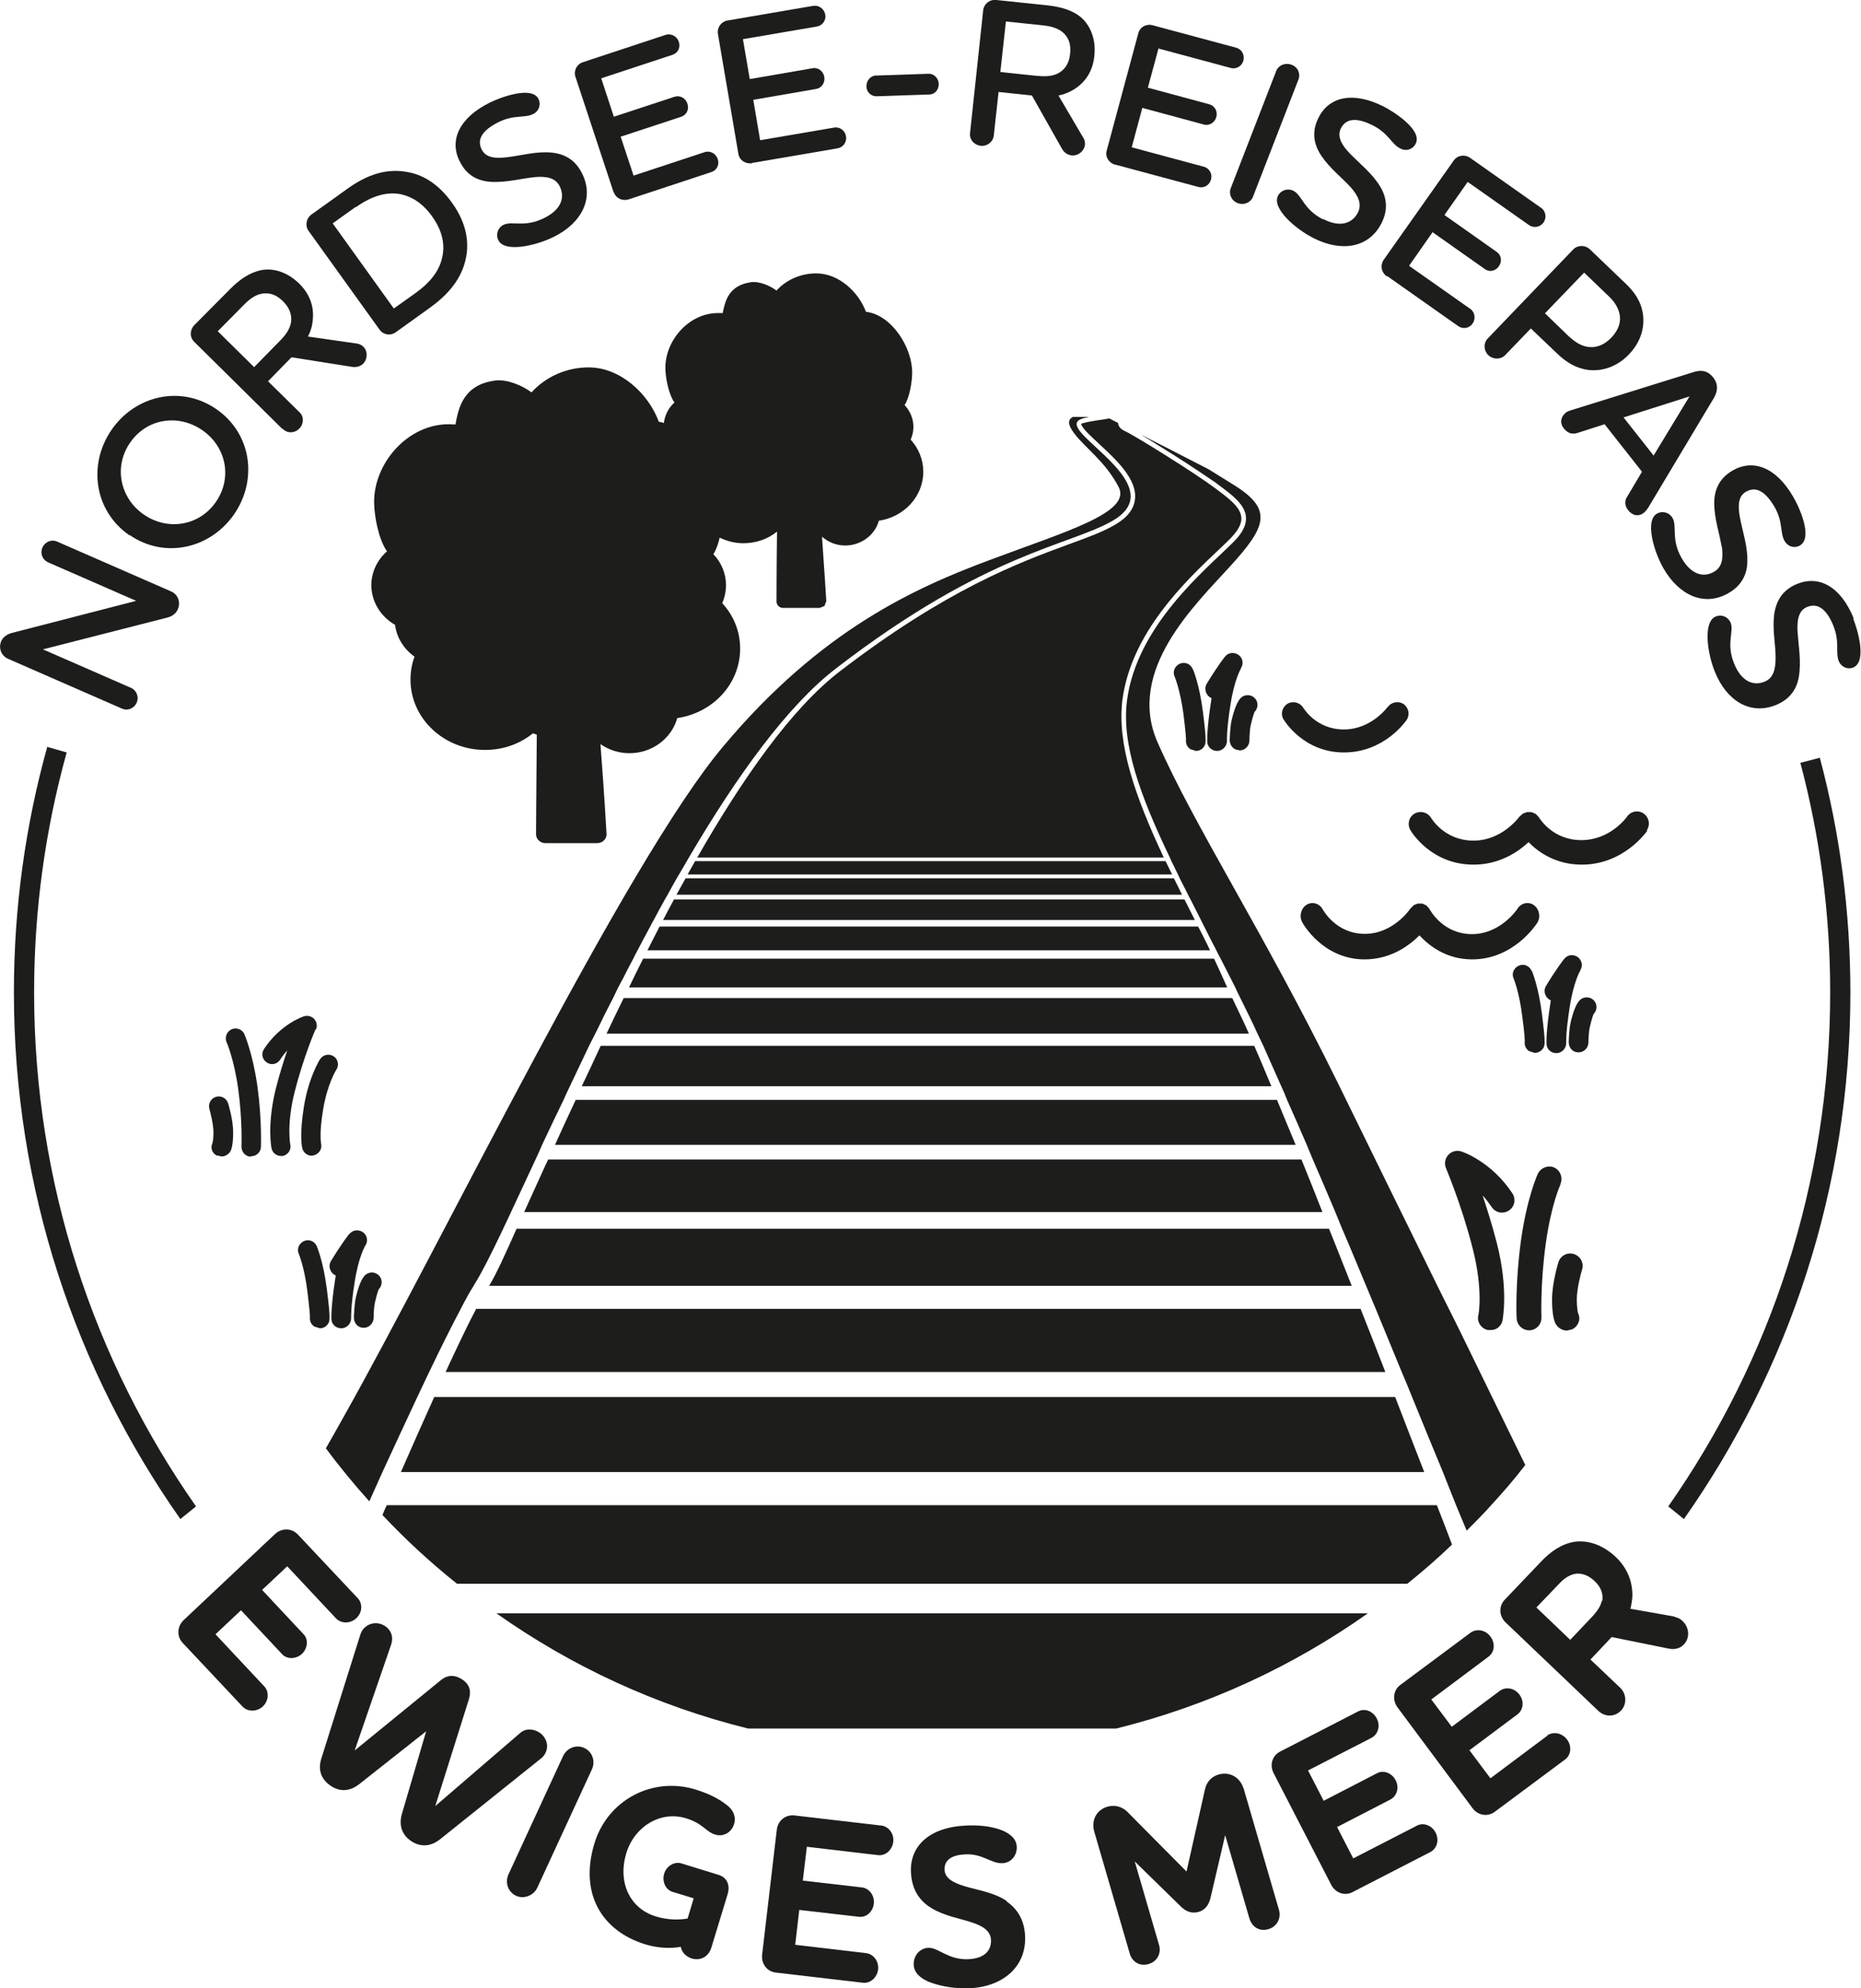
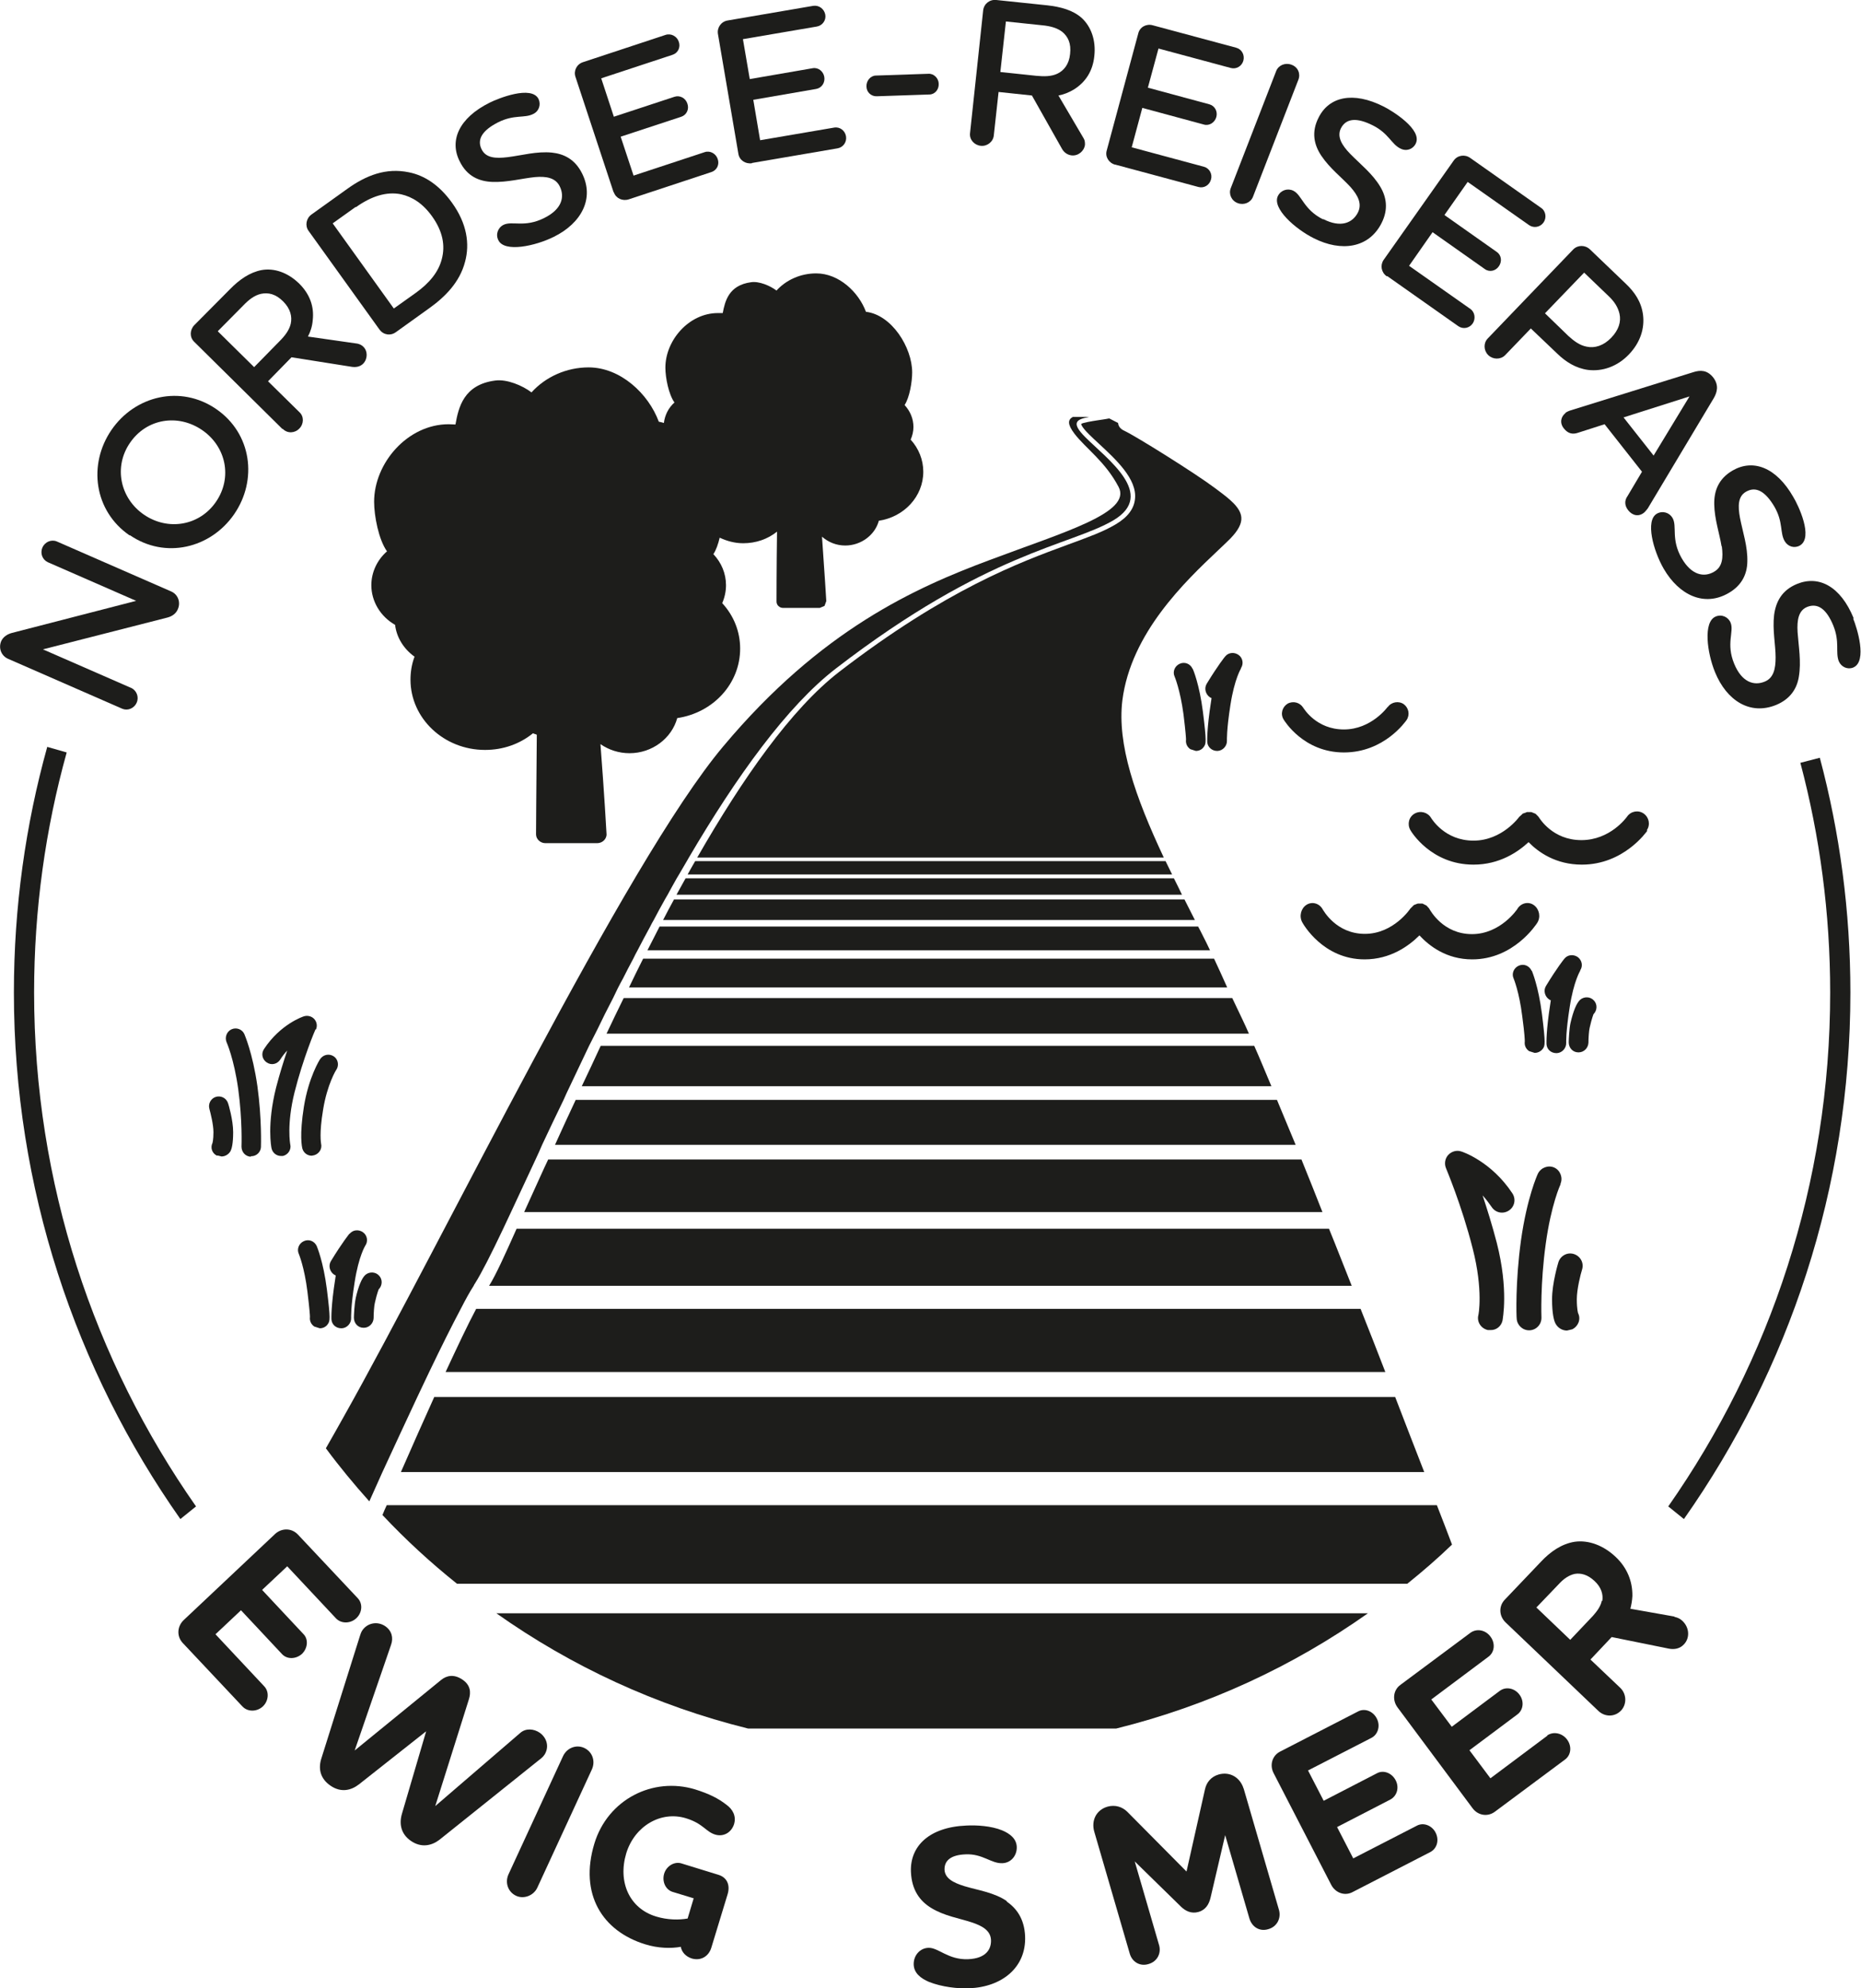
<svg xmlns="http://www.w3.org/2000/svg" id="Ebene_1" data-name="Ebene 1" viewBox="0 0 73.67 78.69">
  <path d="M7.76,59.62c-4.04-5.77-6.41-12.78-6.41-20.34,0-3.29.45-6.48,1.29-9.5l-.77-.22c-.86,3.09-1.32,6.35-1.32,9.72,0,7.75,2.44,14.94,6.59,20.84l.62-.5Z" style="fill: #1d1d1b;" />
  <path d="M71.27,30.19c.77,2.9,1.18,5.95,1.18,9.09,0,7.56-2.37,14.57-6.41,20.34l.62.5c4.15-5.9,6.59-13.09,6.59-20.84,0-3.21-.42-6.33-1.21-9.29l-.77.2Z" style="fill: #1d1d1b;" />
  <path d="M5.41,27.81c.1-.22,0-.48-.21-.58l-3.5-1.53,4.93-1.26c.19-.05.34-.16.41-.33.12-.27.01-.58-.26-.7l-4.53-1.98c-.21-.09-.47.01-.57.24-.1.23,0,.48.21.58l3.5,1.53-4.92,1.27c-.18.05-.34.15-.42.32-.12.28,0,.58.26.7l4.53,1.98c.21.09.47-.01.57-.24Z" style="fill: #1d1d1b;" />
  <path d="M5.14,21.18c1.4.96,3.2.52,4.13-.83.93-1.35.7-3.19-.71-4.16-1.41-.97-3.22-.53-4.15.83-.93,1.36-.69,3.2.72,4.17ZM5.15,17.52c.66-.96,1.9-1.15,2.85-.5.95.65,1.21,1.88.55,2.84-.65.95-1.9,1.16-2.85.51-.95-.65-1.21-1.9-.55-2.85Z" style="fill: #1d1d1b;" />
  <path d="M11.2,16.98c.18.18.47.17.65-.02.18-.18.19-.48,0-.65l-1.24-1.22.93-.95,2.4.38c.17.02.32-.01.44-.13.18-.19.18-.5,0-.67-.06-.06-.14-.1-.23-.12l-1.96-.28c.1-.19.17-.4.19-.65.06-.53-.11-1.02-.53-1.44-.46-.45-1-.63-1.5-.54-.46.09-.87.37-1.25.76l-1.41,1.42c-.18.19-.19.48,0,.66l3.48,3.44ZM9.63,12.09c.22-.23.44-.4.7-.46.29-.06.58,0,.88.3.29.29.36.6.3.88-.06.26-.23.48-.45.7l-1,1.02-1.44-1.42,1.01-1.02Z" style="fill: #1d1d1b;" />
  <path d="M15.03,13.05c.15.21.44.25.65.09l1.31-.94c.63-.45,1.21-1.03,1.42-1.84.19-.7.08-1.51-.52-2.34-.51-.71-1.1-1.08-1.7-1.2-.91-.19-1.7.12-2.45.66l-1.41,1.01c-.21.15-.26.44-.12.64l2.81,3.91ZM14.09,8.2c.6-.43,1.21-.63,1.79-.51.44.1.86.36,1.23.88.42.59.52,1.15.38,1.68-.13.52-.5.96-1.03,1.34l-.87.62-2.42-3.37.91-.65Z" style="fill: #1d1d1b;" />
  <path d="M19.5,7.2c.59.02,1.17-.14,1.67-.19.45-.04.82.02.99.37.2.41.09.9-.62,1.25-.78.39-1.27.1-1.61.27-.22.11-.32.38-.2.61.24.49,1.46.23,2.2-.14,1.09-.54,1.61-1.52,1.11-2.51-.28-.56-.72-.77-1.19-.82-.6-.06-1.19.11-1.75.18-.49.06-.86.03-1.03-.3-.21-.41.04-.77.65-1.08.64-.32,1.04-.15,1.39-.33.23-.11.31-.37.21-.59-.28-.56-1.61-.02-1.93.14-1.23.61-1.61,1.51-1.19,2.33.29.59.77.79,1.29.81Z" style="fill: #1d1d1b;" />
  <path d="M24.3,7.61c.08.24.34.36.59.28l3.27-1.08c.22-.07.33-.3.25-.52-.07-.21-.3-.34-.51-.27l-2.82.93-.51-1.54,2.4-.79c.21-.07.32-.3.24-.52-.07-.22-.3-.34-.51-.27l-2.4.79-.5-1.52,2.82-.93c.22-.07.33-.3.25-.52-.07-.21-.3-.34-.52-.27l-3.27,1.08c-.25.08-.38.34-.3.58l1.51,4.57Z" style="fill: #1d1d1b;" />
  <path d="M29.77,6.45l3.39-.58c.22-.04.37-.25.33-.48-.04-.22-.24-.38-.47-.34l-2.93.5-.27-1.6,2.49-.43c.22-.04.36-.25.32-.48-.04-.22-.24-.38-.46-.34l-2.49.43-.27-1.58,2.93-.5c.22-.04.37-.25.33-.47-.04-.22-.24-.38-.47-.35l-3.39.58c-.26.04-.43.28-.39.53l.81,4.75c.04.25.28.41.54.37Z" style="fill: #1d1d1b;" />
  <path d="M34.71,3.81l2.08-.07c.21,0,.38-.19.37-.42,0-.22-.19-.41-.4-.4l-2.08.07c-.22,0-.39.21-.38.43,0,.23.19.4.41.39Z" style="fill: #1d1d1b;" />
  <path d="M38.82,5.77c.25.03.49-.15.52-.4l.19-1.73,1.32.14,1.19,2.11c.08.14.21.24.38.26.26.03.5-.17.53-.42,0-.08,0-.17-.05-.25l-1-1.7c.21-.04.42-.12.63-.25.45-.29.73-.72.79-1.31.07-.63-.13-1.17-.5-1.51-.35-.31-.83-.44-1.37-.5L39.44,0c-.26-.03-.49.15-.52.41l-.52,4.86c-.03.25.16.47.42.5ZM39.82.85l1.43.15c.32.03.59.1.8.26.23.19.36.46.31.88-.04.41-.25.66-.51.78-.24.11-.52.11-.83.08l-1.42-.15.22-2Z" style="fill: #1d1d1b;" />
  <path d="M44.13,6.51l3.31.89c.22.06.44-.07.5-.3.06-.21-.06-.44-.28-.5l-2.86-.77.42-1.56,2.44.66c.21.06.43-.08.49-.3.06-.22-.06-.44-.27-.5l-2.44-.66.42-1.55,2.86.77c.22.06.44-.07.5-.29.06-.22-.06-.45-.28-.51l-3.31-.89c-.25-.07-.51.07-.57.32l-1.25,4.64c-.07.24.08.49.34.56Z" style="fill: #1d1d1b;" />
  <path d="M49,8.04c.24.09.51-.02.6-.25l1.8-4.64c.09-.24-.02-.5-.28-.59-.24-.09-.51.02-.6.25l-1.8,4.64c-.09.23.03.5.28.59Z" style="fill: #1d1d1b;" />
  <path d="M52.37,8.68c-.77-.39-.83-.96-1.17-1.13-.22-.11-.49-.03-.61.2-.25.49.68,1.31,1.42,1.68,1.09.55,2.18.39,2.68-.6.28-.55.19-1.04-.05-1.44-.31-.52-.79-.89-1.19-1.3-.34-.35-.53-.68-.37-1.01.21-.41.64-.43,1.26-.12.64.32.74.75,1.1.92.23.12.49.03.6-.19.29-.56-.94-1.31-1.26-1.47-1.22-.62-2.17-.39-2.58.43-.3.58-.18,1.09.11,1.52.33.49.81.86,1.15,1.23.3.34.47.67.29,1.02-.21.4-.67.61-1.37.25Z" style="fill: #1d1d1b;" />
  <path d="M54.92,10.93l2.81,1.98c.19.13.44.08.57-.11.12-.18.09-.44-.09-.57l-2.43-1.71.93-1.33,2.07,1.46c.18.13.43.08.56-.12.13-.19.09-.44-.09-.56l-2.07-1.46.92-1.31,2.43,1.71c.19.13.44.08.57-.1s.1-.45-.09-.58l-2.81-1.98c-.21-.15-.5-.11-.65.1l-2.78,3.94c-.14.21-.09.49.12.64Z" style="fill: #1d1d1b;" />
  <path d="M58.92,14.06c.18.17.48.18.66,0l1.02-1.06,1.04.99c.34.33.73.58,1.22.65.57.07,1.16-.13,1.62-.61.46-.48.63-1.04.56-1.58-.07-.51-.33-.89-.69-1.23l-1.41-1.35c-.19-.18-.48-.18-.66,0l-3.39,3.53c-.17.18-.16.47.02.65ZM62.71,10.79l.98.94c.22.21.36.43.42.69.07.31-.03.64-.33.95-.3.31-.65.42-.97.35-.27-.05-.5-.22-.72-.42l-.93-.9,1.55-1.61Z" style="fill: #1d1d1b;" />
  <path d="M61.97,16.35c-.18.14-.24.39-.06.61.16.2.34.24.55.17l1.06-.34,1.48,1.88-.57.96c-.13.18-.12.38.02.56.17.22.42.27.63.1.05-.04.11-.12.15-.17l2.61-4.36c.14-.24.21-.52-.02-.82-.24-.3-.51-.3-.79-.21l-4.85,1.51c-.07.02-.16.06-.21.1ZM66.88,15.69l-1.42,2.34-1.19-1.51,2.61-.83Z" style="fill: #1d1d1b;" />
  <path d="M68.16,21.62c.06.45.03.82-.31,1.01-.39.23-.89.14-1.28-.54-.43-.75-.17-1.26-.36-1.59-.12-.21-.39-.3-.62-.17-.47.27-.14,1.47.27,2.18.61,1.05,1.61,1.52,2.57.96.54-.31.73-.77.74-1.23.02-.6-.18-1.18-.29-1.74-.09-.48-.08-.86.24-1.04.4-.23.77,0,1.12.59.36.62.21,1.03.41,1.37.13.22.39.29.6.17.55-.32-.07-1.61-.26-1.92-.68-1.19-1.6-1.51-2.4-1.05-.57.33-.74.82-.73,1.34.01.59.21,1.16.29,1.66Z" style="fill: #1d1d1b;" />
  <path d="M73.38,24.47c-.52-1.27-1.38-1.71-2.24-1.36-.61.25-.84.71-.91,1.23-.07.59.06,1.18.06,1.68,0,.45-.08.82-.44.96-.42.17-.9.02-1.2-.71-.33-.8,0-1.27-.14-1.62-.09-.23-.35-.35-.59-.25-.51.21-.34,1.44-.03,2.2.46,1.13,1.39,1.72,2.42,1.3.58-.24.83-.67.9-1.12.1-.6-.01-1.19-.05-1.76-.03-.49.04-.86.38-1,.43-.17.77.1,1.03.73.27.66.08,1.05.22,1.42.1.23.35.34.57.25.58-.24.14-1.6,0-1.94Z" style="fill: #1d1d1b;" />
  <path d="M10.38,62.92l.99-.93,1.93,2.06c.21.22.57.21.8,0,.24-.22.27-.58.06-.8l-2.37-2.52c-.25-.26-.64-.26-.9-.02l-3.62,3.41c-.26.25-.28.64-.04.9l2.37,2.52c.21.22.57.21.8,0,.23-.21.27-.58.06-.8l-1.93-2.06,1.01-.95,1.62,1.73c.2.22.55.21.79,0,.23-.22.27-.58.06-.79l-1.62-1.73Z" style="fill: #1d1d1b;" />
  <path d="M21.54,69.47c.22-.32.11-.69-.17-.89-.23-.16-.55-.19-.77,0l-3.37,2.9,1.33-4.22c.09-.28.07-.57-.26-.79s-.62-.16-.84.02l-3.42,2.79,1.44-4.18c.1-.28.03-.56-.23-.74-.31-.21-.71-.13-.91.17-.04.06-.07.14-.09.21l-1.53,4.86c-.12.38-.06.78.36,1.07s.82.19,1.13-.05l2.66-2.1-.96,3.27c-.11.38-.05.79.36,1.07.41.28.82.19,1.13-.05l3.96-3.17c.07-.05.15-.12.19-.19Z" style="fill: #1d1d1b;" />
  <path d="M23.13,69.18c-.32-.15-.69,0-.84.32l-2.16,4.68c-.15.33-.02.7.3.85.3.14.69,0,.84-.32l2.16-4.68c.15-.33.02-.7-.3-.85Z" style="fill: #1d1d1b;" />
  <path d="M28.76,71.43c-.33-.26-.7-.44-1.24-.61-1.68-.51-3.46.4-3.99,2.14-.61,2.01.32,3.47,2.01,3.99.51.16,1.03.17,1.41.1.04.21.19.38.43.46.37.11.68-.09.78-.43l.64-2.1c.11-.35,0-.67-.36-.78l-1.46-.45c-.28-.09-.6.1-.69.41s.06.64.35.72l.82.25-.24.8c-.34.06-.79.06-1.25-.08-1.05-.32-1.52-1.36-1.18-2.5.33-1.08,1.37-1.69,2.36-1.39.69.21.79.54,1.17.65.31.09.63-.07.74-.42.09-.31-.05-.58-.3-.76Z" style="fill: #1d1d1b;" />
-   <path d="M34.88,72.25l-3.43-.4c-.36-.04-.66.21-.7.57l-.58,4.94c-.04.36.19.67.55.71l3.43.4c.3.04.57-.2.61-.52.04-.31-.17-.61-.47-.65l-2.81-.33.16-1.38,2.35.27c.3.04.56-.19.6-.51.04-.32-.17-.61-.46-.65l-2.35-.27.16-1.34,2.81.33c.3.04.57-.2.61-.52.04-.32-.17-.61-.47-.65Z" style="fill: #1d1d1b;" />
  <path d="M39.87,75.25c-.5-.35-1.16-.44-1.69-.6-.45-.14-.77-.31-.79-.65-.01-.37.26-.59.84-.61.67-.03,1.01.37,1.45.35.34-.01.58-.3.57-.64-.01-.33-.27-.53-.58-.66-.44-.18-1.02-.21-1.41-.19-1.48.06-2.24.82-2.2,1.83.03.73.36,1.16.8,1.43.52.32,1.12.41,1.6.57.43.14.76.33.77.71.01.32-.16.72-.91.75-.79.03-1.18-.47-1.57-.45-.33.01-.59.3-.58.66.01.34.28.55.61.69.51.2,1.13.27,1.59.25,1.29-.05,2.26-.82,2.21-2.06-.03-.69-.34-1.11-.74-1.38Z" style="fill: #1d1d1b;" />
  <path d="M49.23,70.79c-.13-.43-.53-.69-.99-.56-.3.09-.48.31-.54.59l-.73,3.25-2.34-2.36c-.2-.2-.48-.29-.78-.21-.46.13-.66.56-.53,1l1.4,4.81c.09.33.4.53.75.42.35-.1.51-.44.41-.76l-.96-3.3,1.82,1.78c.18.18.42.3.7.22.29-.08.42-.31.48-.56l.58-2.48.96,3.3c.1.33.4.53.75.42.35-.1.51-.44.42-.76l-1.4-4.81Z" style="fill: #1d1d1b;" />
  <path d="M56.08,72.26l-2.51,1.29-.64-1.24,2.11-1.09c.26-.14.36-.47.21-.76s-.48-.42-.74-.28l-2.11,1.09-.62-1.2,2.51-1.29c.27-.14.36-.49.21-.77-.15-.29-.48-.42-.75-.27l-3.07,1.58c-.32.16-.43.54-.26.86l2.28,4.42c.17.32.54.45.85.28l3.07-1.58c.27-.14.36-.48.21-.77-.14-.28-.48-.42-.75-.27Z" style="fill: #1d1d1b;" />
  <path d="M61.26,68.69l-2.26,1.69-.83-1.11,1.9-1.42c.24-.18.27-.53.08-.78-.19-.26-.54-.33-.78-.15l-1.9,1.42-.81-1.08,2.26-1.69c.25-.18.28-.54.08-.8-.19-.26-.54-.33-.79-.15l-2.77,2.06c-.29.21-.33.6-.12.89l2.97,3.99c.21.29.6.36.89.14l2.77-2.06c.25-.18.28-.54.08-.8-.19-.25-.54-.33-.79-.15Z" style="fill: #1d1d1b;" />
  <path d="M66.29,63.98l-1.75-.31c.04-.15.07-.32.08-.5.01-.6-.22-1.13-.65-1.54-.49-.47-1.09-.69-1.64-.61-.5.08-.95.38-1.34.8l-1.42,1.49c-.25.26-.23.65.03.9l3.67,3.5c.26.25.65.25.9-.01.23-.24.23-.65-.03-.9l-1.18-1.12.84-.89,2.27.46c.22.04.43,0,.59-.17.24-.25.22-.66-.05-.92-.08-.08-.18-.14-.33-.17ZM63.41,63.35c-.04.21-.18.41-.35.6l-.9.95-1.34-1.28.92-.96c.17-.18.37-.32.6-.37.25-.04.51.03.78.28s.35.53.31.79Z" style="fill: #1d1d1b;" />
  <path d="M65.19,32.86c.15-.22.09-.51-.12-.66-.21-.15-.51-.1-.66.12-.03.04-.67.93-1.81.93s-1.65-.86-1.68-.9h0s-.03-.04-.03-.04l-.1-.1h0s-.02-.01-.02-.01l-.15-.06h-.04s-.14,0-.14,0l-.04.02-.12.04h0s-.05.05-.05.05l-.09.08h0s-.67.94-1.81.94-1.65-.86-1.68-.9c-.13-.22-.42-.3-.65-.17-.23.13-.3.42-.17.65.03.06.82,1.37,2.5,1.37,1.03,0,1.76-.5,2.18-.89.39.4,1.08.89,2.11.89,1.65,0,2.55-1.29,2.59-1.34Z" style="fill: #1d1d1b;" />
  <path d="M60.07,35.97s-.66,1-1.8,1-1.64-.93-1.67-.97h0s-.03-.05-.03-.05l-.1-.11h0s-.02-.01-.02-.01l-.14-.07h-.06s-.12,0-.12,0l-.06.02-.1.04h0s-.05.05-.05.05l-.09.09h0s-.66,1-1.8,1-1.64-.93-1.67-.97c-.13-.24-.42-.32-.64-.18-.22.14-.3.45-.17.69.03.06.82,1.47,2.47,1.47,1.02,0,1.75-.53,2.17-.95.39.42,1.07.95,2.09.95,1.64,0,2.53-1.38,2.57-1.44.15-.23.09-.54-.12-.7-.21-.16-.5-.1-.65.12Z" style="fill: #1d1d1b;" />
  <path d="M54.93,27.98s-.64.89-1.73.89-1.58-.82-1.61-.86c-.13-.21-.4-.28-.62-.16-.21.13-.29.4-.16.62.03.05.79,1.31,2.39,1.31s2.44-1.23,2.48-1.28c.14-.21.09-.48-.11-.63-.2-.14-.49-.09-.63.11Z" style="fill: #1d1d1b;" />
  <path d="M54.15,63.85H19.65c2.97,2.1,6.33,3.66,9.96,4.56h14.58c3.63-.9,6.99-2.46,9.96-4.56Z" style="fill: #1d1d1b;" />
  <path d="M27.52,34.08c-.1.17-.2.35-.3.53h19.18c-.09-.18-.17-.35-.26-.53h-18.62Z" style="fill: #1d1d1b;" />
  <path d="M27.14,34.76c-.12.22-.24.43-.36.65h20.01c-.11-.22-.21-.44-.32-.65h-19.33Z" style="fill: #1d1d1b;" />
  <path d="M26.68,35.6c-.15.27-.29.54-.43.81h21.05c-.14-.28-.28-.55-.41-.81h-20.21Z" style="fill: #1d1d1b;" />
  <path d="M47.43,36.67h-21.32c-.16.31-.32.63-.48.94h22.27c-.09-.19-.18-.38-.28-.57-.06-.13-.13-.25-.19-.37Z" style="fill: #1d1d1b;" />
  <path d="M25.46,37.94c-.19.38-.38.76-.56,1.14h23.68c-.17-.39-.35-.77-.52-1.14h-22.6Z" style="fill: #1d1d1b;" />
  <path d="M48.78,39.5h-24.09c-.23.47-.46.94-.68,1.41h25.43c-.09-.21-.18-.4-.26-.57-.14-.29-.27-.57-.4-.84Z" style="fill: #1d1d1b;" />
  <path d="M23.78,41.39c-.25.54-.5,1.08-.75,1.6h27.3c-.25-.59-.47-1.13-.68-1.6h-25.87Z" style="fill: #1d1d1b;" />
  <path d="M22.79,43.53c-.29.61-.56,1.21-.82,1.78h29.32c-.26-.63-.51-1.22-.74-1.78h-27.76Z" style="fill: #1d1d1b;" />
  <path d="M21.7,45.89c-.11.23-.21.45-.31.67-.23.5-.44.97-.64,1.41h31.6c-.28-.72-.56-1.41-.83-2.08h-29.82Z" style="fill: #1d1d1b;" />
  <path d="M20.45,48.63c-.46,1.03-.82,1.83-1.09,2.26h34.15c-.31-.77-.6-1.53-.9-2.26H20.45Z" style="fill: #1d1d1b;" />
  <path d="M18.85,51.8c-.34.64-.75,1.51-1.21,2.5h37.2c-.32-.83-.65-1.67-.98-2.5H18.85Z" style="fill: #1d1d1b;" />
  <path d="M15.87,58.26h40.51c-.38-.97-.76-1.96-1.15-2.97H17.19c-.42.93-.87,1.94-1.32,2.97Z" style="fill: #1d1d1b;" />
  <path d="M55.71,62.68c.61-.49,1.2-1,1.77-1.55-.19-.51-.39-1.02-.6-1.56H15.31c-.06.13-.12.26-.17.39.92.98,1.9,1.88,2.95,2.72h37.62Z" style="fill: #1d1d1b;" />
  <path d="M43.1,17.18c.12.12.25.24.39.37.68.63,1.53,1.41,1.44,2.2-.04.39-.29.72-.76,1-.5.3-1.12.52-1.91.81-1.9.7-4.79,1.76-9.04,5.03-1.9,1.47-3.82,4.21-5.62,7.35h18.47c-1.14-2.43-1.85-4.48-1.64-6.22.34-2.67,2.49-4.71,3.78-5.93.18-.17.35-.33.49-.47.31-.32.46-.59.44-.84-.03-.4-.48-.74-.92-1.07l-.12-.09c-.77-.58-3.14-2.06-3.59-2.27-.2-.09-.24-.22-.25-.31l-.35-.18c-.15.03-.29.05-.43.07-.26.04-.63.1-.68.15,0,.01.01.11.3.4Z" style="fill: #1d1d1b;" />
  <path d="M15.14,58.26c.47-1.02.94-2.03,1.38-2.97.16-.34.32-.67.47-.99.47-.98.9-1.84,1.25-2.5.19-.37.36-.68.51-.91.01-.03.03-.06.05-.09.26-.41.64-1.16,1.12-2.17.1-.21.2-.43.31-.66.29-.62.62-1.33.97-2.08.09-.19.18-.39.26-.58.27-.57.55-1.17.85-1.78.08-.18.16-.36.25-.54.25-.52.5-1.06.76-1.6.11-.21.21-.42.32-.63.2-.42.41-.84.63-1.26.12-.26.25-.52.39-.77.13-.26.27-.53.41-.79.05-.11.11-.22.17-.33.16-.31.33-.63.5-.94.04-.09.09-.17.14-.26.14-.27.29-.54.44-.81.04-.06.07-.13.11-.19.12-.22.24-.44.36-.65l.09-.15c.1-.18.21-.35.31-.53.03-.05.05-.09.08-.14,1.88-3.2,3.89-6,5.83-7.49,6-4.62,9.27-4.85,10.98-5.86,1.71-1.02-.25-2.42-1.11-3.28-.57-.57-.39-.71.15-.81h-.65c-.2.11-.22.29.06.66.45.59,1.22,1.1,1.75,2.11.54,1.02-2.14,1.78-5.09,2.89-2.95,1.1-6.69,2.76-10.56,7.38-3.88,4.61-11.07,19.51-15.04,26.56-.23.41-.46.82-.69,1.22.54.73,1.12,1.43,1.72,2.1.17-.39.35-.77.52-1.16Z" style="fill: #1d1d1b;" />
-   <path d="M58.06,60.58c.33-.33.66-.66.97-1.01.47-.51.93-1.04,1.35-1.59-.84-1.72-1.74-3.56-2.66-5.45-.24-.48-.48-.96-.72-1.44-1.35-2.74-2.73-5.55-4.04-8.23-2.98-6.05-5.67-10.14-7.14-13.49-1.25-2.85,1.51-5.45,2.87-6.95,1.46-1.6,1.72-2.27.1-3.26-.3-.19-.62-.38-.95-.59l-.08-.04-1.48-.76-1.12-.57s.06.03.08.05c.2.12.42.25.65.4.67.41,1.44.91,1.96,1.27.05.03.1.07.15.1.08.05.15.1.21.15.77.58,1.71,1.19.62,2.28-1.09,1.09-3.84,3.3-4.22,6.3-.21,1.71.52,3.73,1.7,6.19.02.05.04.09.06.14.09.17.17.35.26.53.02.05.05.1.07.15.11.21.22.43.33.65.03.06.06.13.1.19.13.26.27.54.41.81.04.08.08.17.13.26.15.3.31.62.48.94.05.11.11.22.17.33.19.37.38.75.58,1.14.06.14.13.28.2.42.12.25.25.5.37.75.1.2.2.42.31.66.07.15.15.31.23.48.21.47.45,1.01.71,1.6.08.17.16.35.23.54.25.56.51,1.15.78,1.78.08.19.16.38.24.58.29.67.59,1.36.89,2.08.09.22.18.44.27.66.32.74.63,1.5.95,2.26.13.3.25.61.38.91.34.83.69,1.67,1.03,2.5.14.33.28.66.41.99.41,1.01.82,2.01,1.22,2.97.17.44.35.88.52,1.31.14.34.28.68.42,1.01Z" style="fill: #1d1d1b;" />
  <path d="M14.08,51.39c-.05.22-.07.67-.07.76,0,.22.16.4.38.4h.01c.21,0,.38-.17.39-.38,0-.19.02-.5.05-.61.09-.4.16-.55.15-.53.15-.15.16-.39.02-.54-.14-.16-.39-.17-.55-.03-.14.13-.27.44-.38.92Z" style="fill: #1d1d1b;" />
  <path d="M13.83,48.83s-.28.34-.73,1.08c-.11.18-.05.42.13.54l.06.03-.02.14c-.17,1.09-.15,1.54-.15,1.59.01.21.18.36.39.36h.02c.21-.01.38-.2.37-.41,0,0-.02-.41.14-1.42.16-1.03.42-1.44.42-1.44.12-.17.08-.41-.09-.53-.17-.12-.4-.1-.53.06Z" style="fill: #1d1d1b;" />
  <path d="M12.17,51.12c.09.74.1.95.1,1-.02.15.04.29.17.38l.22.07c.13,0,.25-.06.32-.17.08-.12.11-.17-.04-1.37-.14-1.1-.39-1.68-.4-1.71-.09-.2-.31-.29-.51-.2-.2.09-.29.32-.2.51,0,0,.22.52.34,1.49Z" style="fill: #1d1d1b;" />
-   <path d="M49.06,29.7h.01c.21,0,.38-.17.39-.38,0-.19.02-.5.05-.61.09-.4.16-.55.15-.53.15-.15.16-.39.02-.54-.14-.16-.39-.17-.55-.03-.14.13-.27.44-.38.92-.05.22-.07.67-.07.76,0,.22.16.4.38.4Z" style="fill: #1d1d1b;" />
  <path d="M49.12,26.45c.12-.17.08-.41-.09-.53-.17-.12-.4-.1-.53.06-.01.01-.28.34-.73,1.08-.11.18-.05.42.13.54l.06.03-.02.14c-.17,1.09-.15,1.54-.15,1.59.01.21.19.36.39.36h.02c.21-.01.38-.2.37-.41,0,0-.02-.41.14-1.42.16-1.03.42-1.44.42-1.44Z" style="fill: #1d1d1b;" />
  <path d="M47.21,26.47c-.09-.2-.31-.29-.51-.2-.2.09-.29.32-.2.51,0,0,.22.52.35,1.49.09.74.1.95.1,1-.02.15.04.29.17.38l.22.07c.13,0,.25-.06.32-.17.08-.12.11-.17-.04-1.37-.14-1.1-.39-1.68-.4-1.7Z" style="fill: #1d1d1b;" />
  <path d="M62.88,41.28c0-.19.02-.5.05-.61.09-.4.16-.55.15-.53.15-.15.16-.39.02-.54-.14-.16-.39-.17-.55-.03-.14.13-.27.44-.38.92-.05.22-.07.67-.07.76,0,.22.16.4.38.4h.01c.21,0,.38-.17.39-.38Z" style="fill: #1d1d1b;" />
  <path d="M62.55,38.41c.12-.17.08-.4-.09-.53-.17-.12-.4-.1-.53.06-.01.01-.28.34-.73,1.08-.11.18-.05.42.13.54l.06.03-.02.14c-.17,1.09-.15,1.54-.15,1.59.01.21.18.36.39.36h.02c.21-.01.38-.2.37-.41,0,0-.02-.41.14-1.42.16-1.03.42-1.44.42-1.44Z" style="fill: #1d1d1b;" />
  <path d="M60.63,38.42c-.09-.2-.31-.29-.51-.2-.2.09-.29.32-.2.51,0,0,.22.52.34,1.49.1.74.1.95.1,1-.02.15.04.29.17.38l.22.07c.13,0,.25-.06.33-.17.08-.12.11-.17-.04-1.37-.14-1.1-.39-1.68-.4-1.71Z" style="fill: #1d1d1b;" />
  <path d="M59.73,47.91c.23-.15.29-.45.14-.68-.83-1.26-1.98-1.65-2.03-1.66-.18-.06-.38,0-.51.14-.13.14-.16.35-.09.52,0,.01.62,1.45,1.06,3.19.42,1.64.23,2.63.22,2.64-.06.26.11.52.38.58h.1c.23.01.43-.15.48-.38,0-.05.25-1.2-.23-3.08-.18-.69-.38-1.33-.56-1.87.12.13.24.29.36.46.15.23.45.29.68.14Z" style="fill: #1d1d1b;" />
  <path d="M61.77,46.86c.11-.24,0-.54-.24-.65-.24-.11-.53,0-.65.24-.02.04-.43.94-.67,2.64-.23,1.68-.18,3.03-.17,3.09.01.26.23.47.49.47h.02c.27-.01.48-.24.47-.51,0-.01-.05-1.33.17-2.91.21-1.54.58-2.36.59-2.36Z" style="fill: #1d1d1b;" />
  <path d="M62.3,49.63c-.26-.08-.53.07-.61.33-.01.03-.25.83-.25,1.46,0,.59.08.85.13.95.09.18.27.29.46.29l.21-.05c.24-.12.35-.4.23-.64,0,0-.05-.15-.05-.55s.15-.99.21-1.18c.08-.26-.07-.53-.33-.61Z" style="fill: #1d1d1b;" />
  <path d="M13.2,41.8c-.18-.11-.41-.06-.53.12-.02.03-.45.71-.64,1.88-.18,1.13-.08,1.58-.06,1.66.05.17.2.28.37.28l.1-.02c.2-.06.32-.26.27-.46,0-.02-.08-.39.08-1.34.16-1,.52-1.59.53-1.59.11-.18.06-.42-.12-.53Z" style="fill: #1d1d1b;" />
  <path d="M12.51,40.74c.06-.14.03-.3-.07-.41-.1-.11-.26-.15-.4-.11-.04.01-.94.31-1.59,1.3-.12.18-.07.41.11.53.18.12.41.07.53-.11.09-.14.18-.26.28-.36-.14.41-.3.92-.44,1.46-.37,1.47-.19,2.37-.18,2.41.04.18.2.3.37.3h.08c.21-.05.34-.26.29-.46,0,0-.15-.78.17-2.06.34-1.35.82-2.48.83-2.49Z" style="fill: #1d1d1b;" />
  <path d="M9.93,45.76h.02c.2,0,.37-.16.38-.36,0-.04.04-1.1-.14-2.41-.19-1.33-.51-2.04-.52-2.07-.09-.19-.32-.27-.51-.18-.19.09-.27.32-.19.51,0,0,.29.64.46,1.85.17,1.24.13,2.26.13,2.28,0,.21.15.39.37.4Z" style="fill: #1d1d1b;" />
  <path d="M8.61,45.73l.16.04c.15,0,.29-.09.36-.22.04-.08.1-.28.1-.74,0-.49-.19-1.12-.2-1.14-.06-.2-.27-.32-.48-.26-.2.06-.32.27-.26.48.04.15.16.61.16.92s-.04.43-.04.43c-.09.19-.01.41.18.5Z" style="fill: #1d1d1b;" />
  <path d="M30.74,11.5c-.25-.19-.69-.38-1.01-.33-.89.12-1.03.76-1.12,1.22h-.19c-1.15,0-2.08,1.08-2.08,2.16,0,.4.13,1.06.36,1.38-.24.21-.38.5-.42.81-.07-.02-.13-.04-.2-.05-.41-1.11-1.52-2.15-2.78-2.15-.87,0-1.7.37-2.26.99-.35-.27-.97-.53-1.43-.47-1.26.16-1.46,1.07-1.58,1.74-.09,0-.18-.01-.27-.01-1.62,0-2.95,1.53-2.95,3.07,0,.56.18,1.5.51,1.96-.39.34-.62.83-.62,1.34,0,.64.36,1.24.94,1.57.06.5.34.95.77,1.26-.11.29-.16.6-.16.91,0,1.53,1.32,2.78,2.95,2.78.71,0,1.37-.23,1.9-.66.05.03.1.03.15.06-.02,2.1-.03,3.92-.03,3.94,0,.19.17.35.37.35h2.05c.1,0,.2-.04.27-.11.07-.07.11-.17.1-.26,0-.02-.09-1.62-.24-3.55.33.23.73.36,1.15.36.9,0,1.67-.59,1.89-1.39,1.42-.21,2.49-1.36,2.49-2.75,0-.67-.25-1.3-.71-1.8.1-.23.15-.47.15-.71,0-.46-.18-.89-.5-1.23.11-.16.19-.4.25-.65.28.13.59.22.93.22.5,0,.97-.16,1.34-.46,0,0,0,0,0,0-.02,1.47-.02,2.76-.02,2.77,0,.14.12.25.26.25h1.45l.19-.08.07-.19s-.07-1.17-.17-2.55c.25.22.57.35.92.35.63,0,1.18-.42,1.33-.98,1-.15,1.76-.96,1.76-1.94,0-.47-.18-.92-.5-1.27.07-.16.11-.33.11-.5,0-.33-.13-.63-.35-.87.2-.3.3-.93.3-1.29,0-.99-.81-2.28-1.83-2.4-.29-.78-1.07-1.52-1.97-1.52-.62,0-1.2.26-1.59.7Z" style="fill: #1d1d1b;" />
</svg>